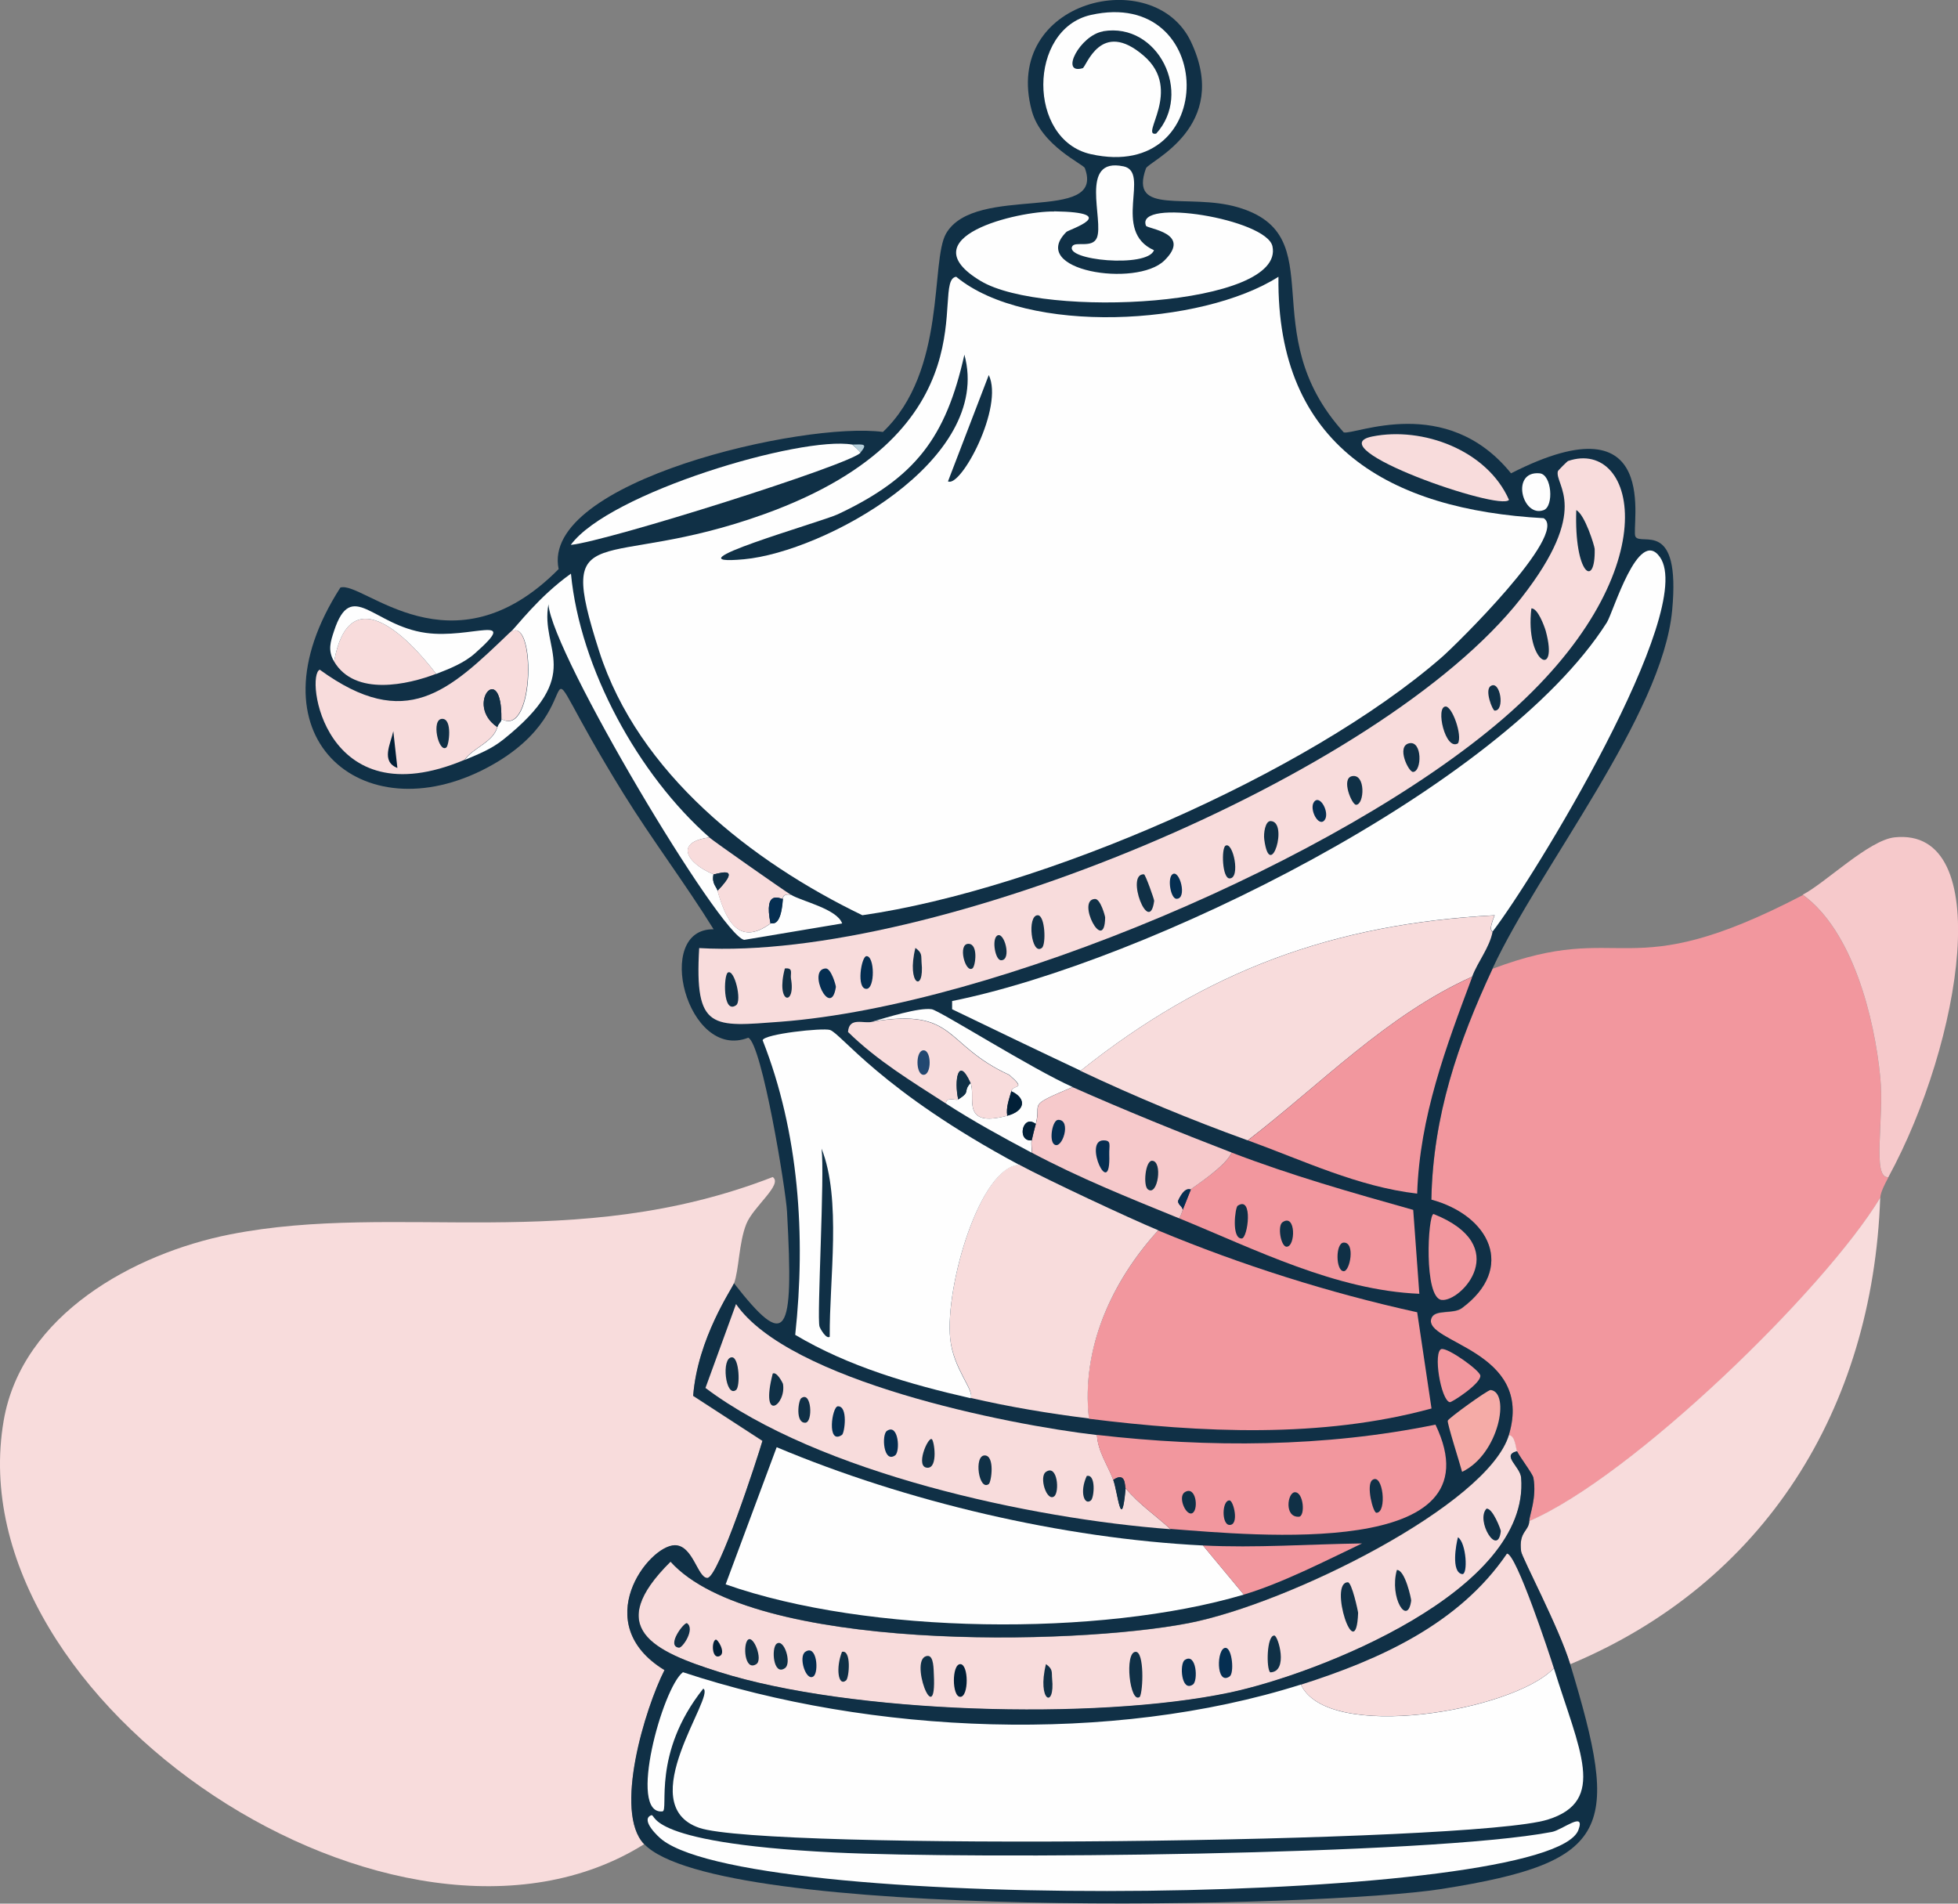
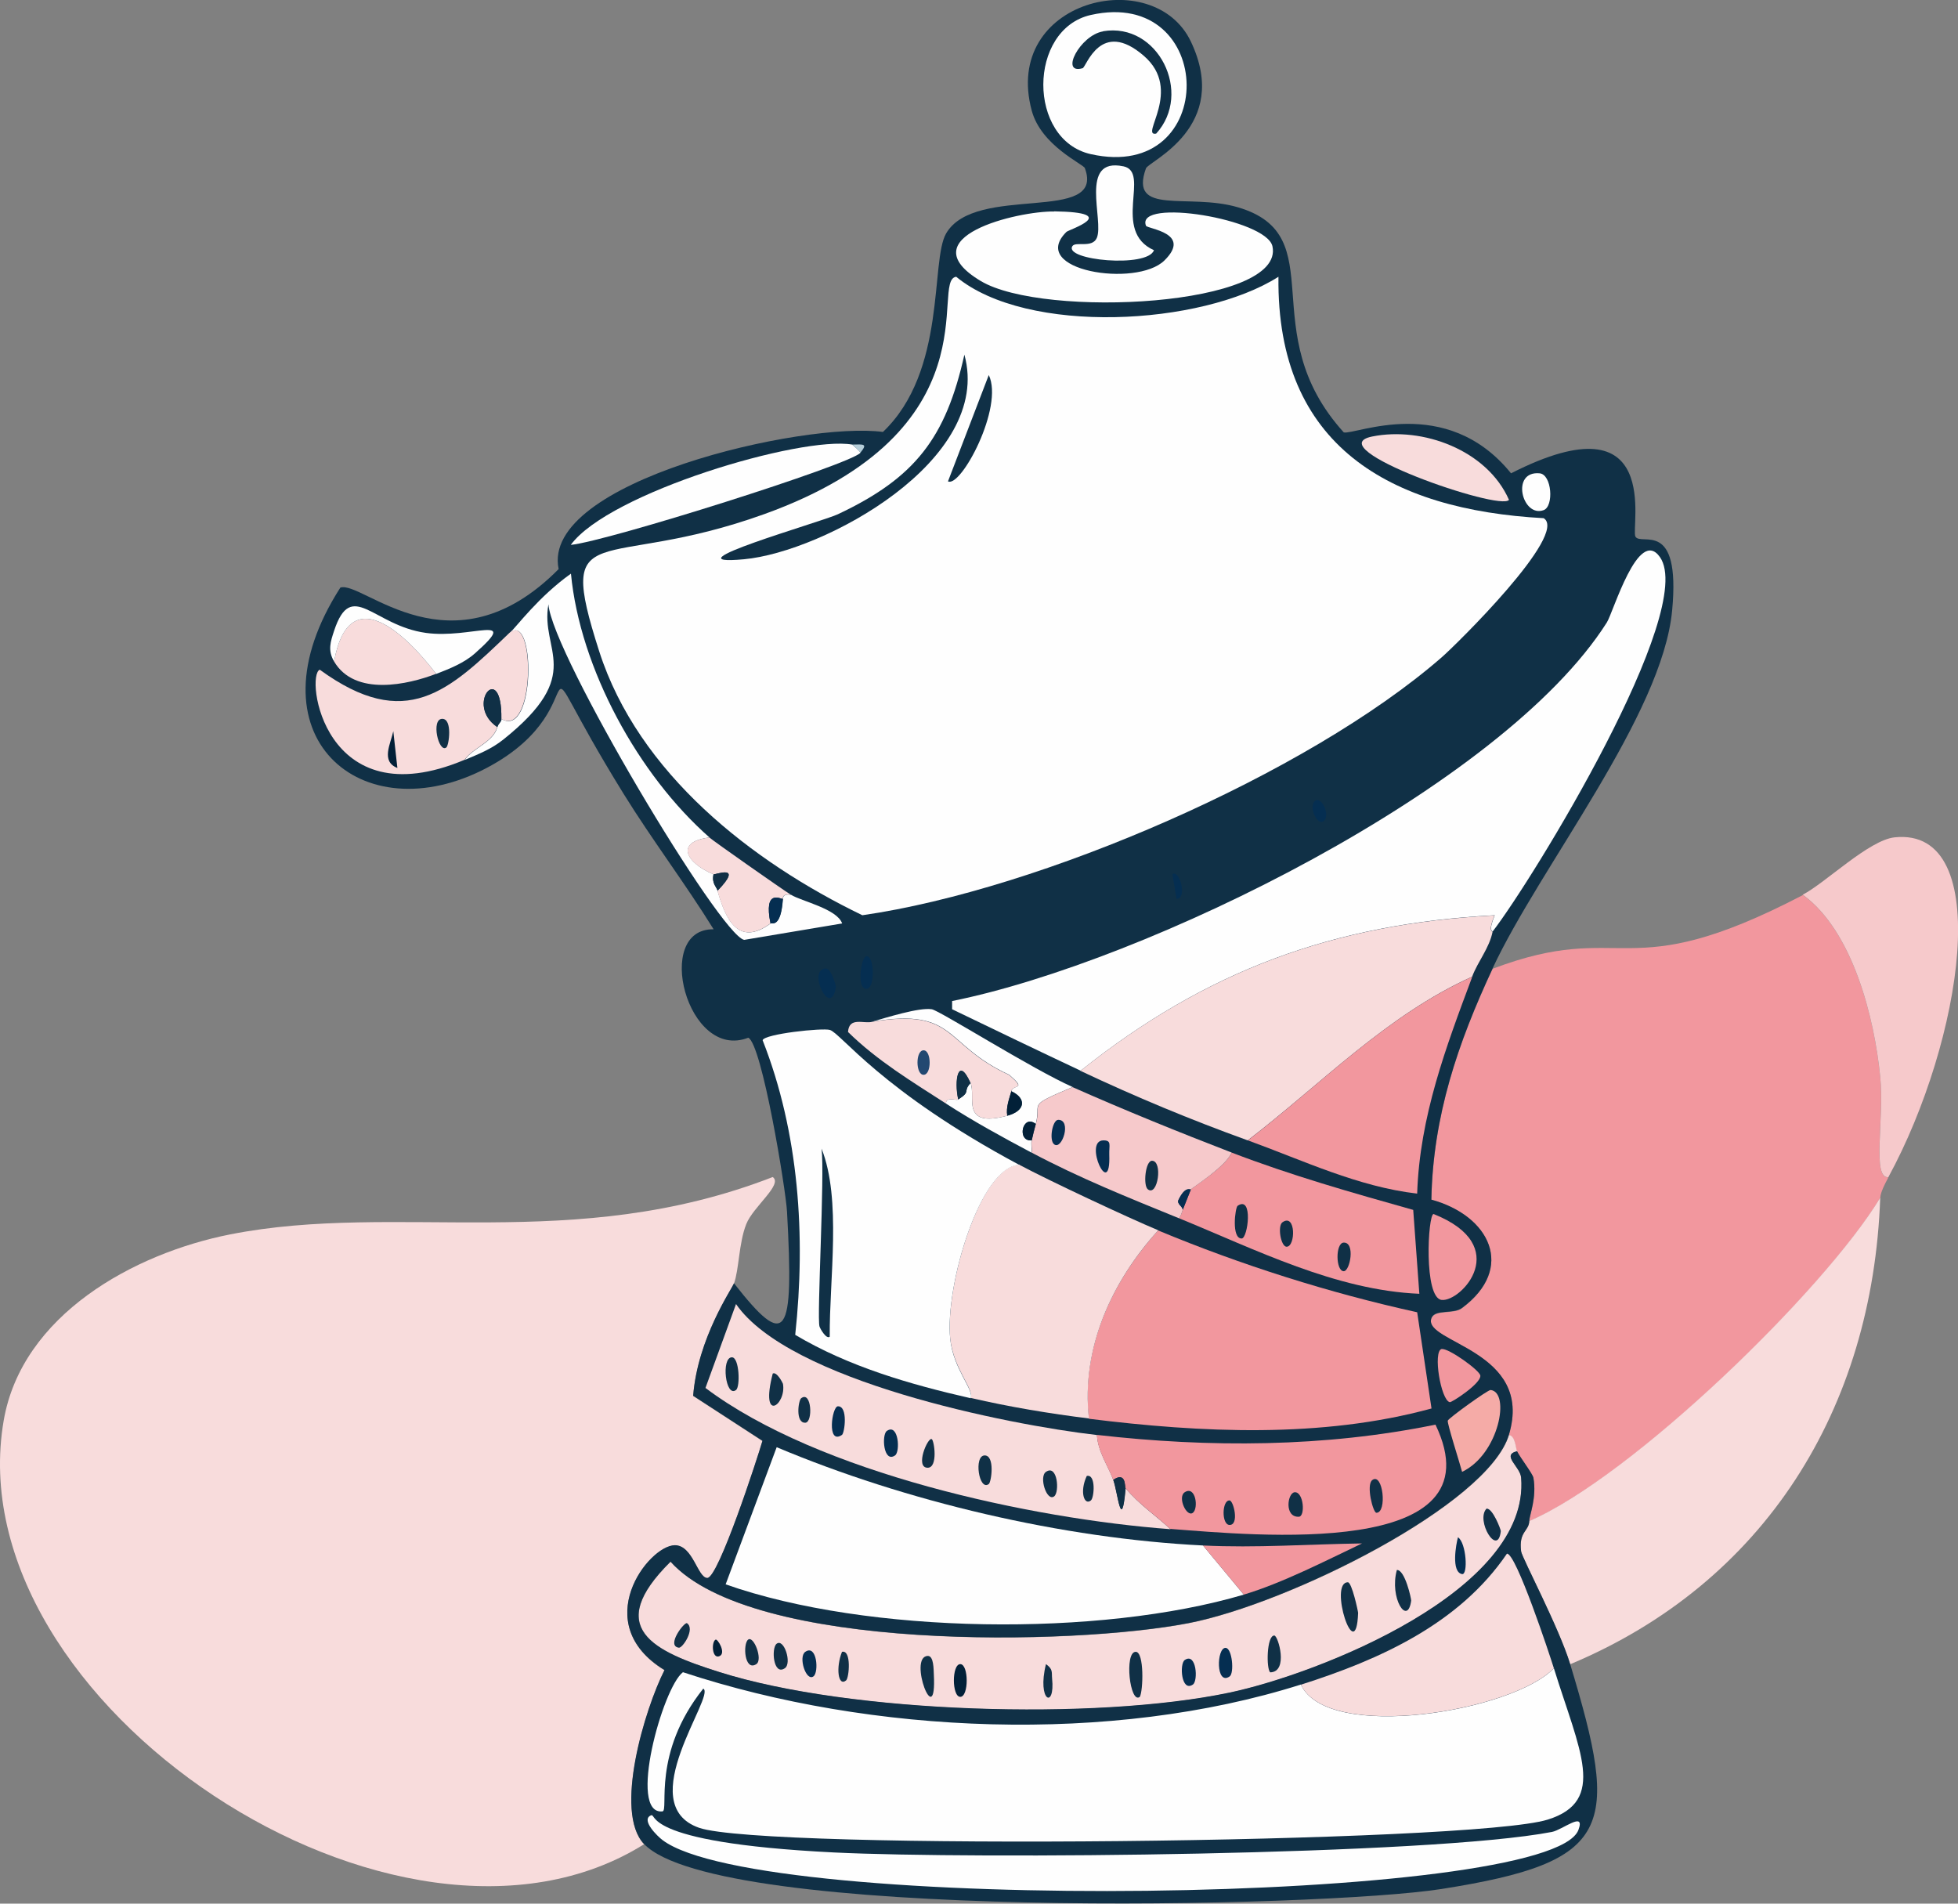
<svg xmlns="http://www.w3.org/2000/svg" width="144" height="140" viewBox="0 0 144 140" fill="none">
  <rect x="0" y="0" width="144" height="140" fill="#808080" stroke="none" />
  <g clip-path="url(#clip0_864_12083)">
    <path d="M53.98 94.394C53.829 94.815 51.313 98.428 50.98 102.667L56.076 105.979C55.7 107.273 52.84 116.064 52.023 116.064C51.302 116.064 50.958 113.637 49.625 113.659C47.689 113.681 43.281 119.419 48.872 122.839C47.442 125.675 45.119 133.269 47.367 135.631C29.399 146.882 -3.3 125.276 0.27 104.48C1.603 96.702 9.84 92.183 16.926 90.781C29.248 88.354 42.162 92.258 56.829 86.563C57.603 87.102 55.388 88.742 54.883 90.025C54.334 91.406 54.356 93.369 53.98 94.394Z" fill="#F8DCDC" />
    <path d="M132.581 65.81C136.259 68.463 137.85 74.849 138.28 79.207C138.581 82.292 137.646 86.682 138.882 86.585C138.183 87.868 138.323 88.019 138.28 88.095C134.194 94.88 120.065 108.622 112.474 111.869C112.484 111.426 113.033 110.175 112.775 108.708C112.721 108.417 111.829 107.252 111.57 106.756C111.463 106.551 111.441 105.612 110.968 105.548C112.85 99.302 104.635 98.784 105.269 96.972C105.517 96.282 106.882 96.692 107.517 96.217C111.484 93.272 109.56 89.411 105.269 88.246C105.388 82.076 107.216 76.737 109.775 71.246C119.592 67.535 119.377 72.713 132.581 65.831V65.81Z" fill="#F2979E" />
    <path d="M115.473 122.386C114.667 119.732 111.936 114.554 111.871 114.112C111.678 112.624 112.441 112.645 112.473 111.858C120.054 108.6 134.183 94.858 138.28 88.084C137.731 103.617 129.785 116.41 115.473 122.396V122.386Z" fill="#F8DCDC" />
    <path d="M138.883 86.574C137.647 86.682 138.593 82.281 138.281 79.196C137.851 74.838 136.259 68.463 132.582 65.799C134.259 64.925 137.442 61.786 139.335 61.581C146.808 60.794 144.302 76.607 138.883 86.563V86.574Z" fill="#F6C9CB" />
    <path d="M111.579 106.734C110.386 107.036 111.816 107.867 111.88 108.686C112.547 117.003 96.966 123.108 90.429 124.489C80.568 126.571 62.536 126.02 52.923 122.979C48.063 121.436 44.375 119.743 49.321 114.856C55.31 121.522 78.956 121.026 87.429 119.376C94.805 117.941 109.429 110.66 110.977 105.537C111.45 105.591 111.472 106.529 111.579 106.745V106.734Z" fill="#F8DCDC" />
    <path d="M99.13 116.366C99.42 116.366 99.882 118.502 99.882 118.621C99.732 122.698 97.678 116.366 99.13 116.366Z" fill="#103046" />
    <path d="M83.527 121.479C84.162 121.479 84.076 124.349 83.828 124.791C83.097 125.363 82.667 121.479 83.527 121.479Z" fill="#103046" />
    <path d="M102.732 115.46C103.334 115.439 103.796 117.596 103.785 117.715C103.527 119.635 102.162 117.52 102.732 115.46Z" fill="#103046" />
    <path d="M68.227 121.782C68.69 121.76 68.657 122.828 68.679 123.141C68.905 127.488 66.743 121.846 68.227 121.782Z" fill="#103046" />
    <path d="M93.72 120.282C93.999 120.282 94.784 122.957 93.419 122.989C93.118 122.752 93.15 120.26 93.72 120.282Z" fill="#103046" />
    <path d="M70.624 122.385C71.248 122.385 71.258 124.791 70.624 124.791C70.001 124.791 69.99 122.385 70.624 122.385Z" fill="#022038" />
    <path d="M109.323 110.952C109.774 110.887 110.387 112.505 110.376 112.602C110.161 114.565 108.505 111.815 109.323 110.952Z" fill="#103046" />
    <path d="M90.13 121.188C90.625 121.188 90.786 123.054 90.432 123.291C89.41 123.993 89.464 121.188 90.13 121.188Z" fill="#052E51" />
    <path d="M107.225 113.055C107.848 113.465 107.977 115.849 107.526 115.763C106.708 115.612 107.085 113.562 107.225 113.055Z" fill="#052E51" />
    <path d="M87.13 122.084C87.99 121.49 88.13 123.615 87.732 123.885C86.872 124.478 86.732 122.353 87.13 122.084Z" fill="#052E51" />
    <path d="M57.117 120.886C57.665 120.465 58.257 122.332 57.719 122.687C56.87 123.27 56.708 121.199 57.117 120.886Z" fill="#103046" />
    <path d="M59.227 121.479C60.077 120.897 60.238 122.968 59.83 123.281C59.281 123.701 58.69 121.835 59.227 121.479Z" fill="#052E51" />
    <path d="M55.02 120.584C55.428 120.261 56.127 122.062 55.622 122.386C54.751 122.946 54.622 120.897 55.02 120.584Z" fill="#103046" />
    <path d="M61.924 121.479C62.634 121.307 62.451 123.399 62.225 123.583C61.634 124.068 61.462 122.634 61.924 121.479Z" fill="#103046" />
    <path d="M76.925 122.385C77.463 122.763 77.333 122.989 77.376 123.442C77.613 125.74 76.247 125.114 76.925 122.385Z" fill="#103046" />
    <path d="M50.528 119.376C51.141 119.807 50.195 121.22 49.926 121.177C48.958 121.048 50.345 119.246 50.528 119.376Z" fill="#103046" />
    <path d="M52.624 120.584C52.775 120.498 53.42 121.566 52.925 121.792C52.366 122.051 52.301 120.767 52.624 120.584Z" fill="#022038" />
    <path d="M109.774 71.224C107.214 76.715 105.386 82.065 105.268 88.224C109.558 89.389 111.483 93.261 107.515 96.195C106.87 96.67 105.505 96.249 105.268 96.951C104.634 98.763 112.86 99.281 110.967 105.526C109.419 110.65 94.784 117.931 87.419 119.365C78.945 121.016 55.311 121.512 49.311 114.846C44.365 119.743 48.042 121.436 52.913 122.968C62.526 126.01 80.558 126.549 90.419 124.478C96.956 123.097 112.537 116.992 111.87 108.676C111.806 107.845 110.386 107.015 111.569 106.723C111.827 107.23 112.72 108.384 112.774 108.676C113.032 110.143 112.483 111.394 112.472 111.836C112.451 112.624 111.677 112.613 111.87 114.091C111.924 114.544 114.666 119.71 115.472 122.364C119.139 134.477 118.666 136.926 106.021 138.921C97.257 140.302 52.752 141.273 47.365 135.61C45.118 133.248 47.429 125.654 48.87 122.817C43.268 119.398 47.688 113.659 49.623 113.638C50.967 113.627 51.3 116.043 52.021 116.043C52.838 116.043 55.698 107.252 56.075 105.957L50.978 102.646C51.311 98.407 53.827 94.793 53.978 94.373C57.849 99.313 58.397 98.396 57.881 89.109C57.795 87.501 56.042 76.79 55.032 76.316C50.526 78.074 48.021 68.258 52.483 68.344C50.397 64.979 47.967 61.775 45.881 58.41C37.773 45.304 44.634 51.787 35.827 56.458C26.612 61.344 18.042 54.106 25.032 43.212C26.666 42.672 33.225 49.791 41.085 41.852C39.73 35.402 59.139 30.979 64.935 31.767C69.644 27.29 68.408 19.2 69.58 17.172C71.731 13.462 81.333 16.515 79.784 12.362C79.677 12.07 76.58 10.722 75.881 8.144C73.677 0 84.849 -2.675 87.58 3.053C90.569 9.341 84.472 11.855 84.279 12.383C83.01 15.91 87.386 14.174 91.032 15.242C98.107 17.313 92.107 24.389 98.827 31.799C99.623 32.015 106.354 28.908 111.128 34.809C122.397 29.07 119.903 38.854 120.279 39.468C120.709 40.18 123.612 38.109 122.978 44.883C122.257 52.617 113.236 63.771 109.774 71.214V71.224Z" fill="#103046" />
    <path d="M95.678 123.896C97.645 128.146 111.269 125.859 114.28 122.688C116.151 128.728 118.215 132.449 113.828 133.819C108.269 135.556 56.258 136.095 51.42 134.423C46.452 132.698 52.678 124.672 51.721 124.187C47.914 128.965 49.215 133.161 48.721 133.215C46.14 133.485 48.731 124.101 50.226 122.979C64.097 127.563 81.721 128.307 95.678 123.885V123.896Z" fill="#FEFEFE" />
    <path d="M109.776 68.517C109.787 68.452 109.421 68.549 109.927 67.309C98.067 67.934 88.712 71.375 79.475 78.743C76.314 77.254 73.174 75.744 70.023 74.223V73.619C84.281 70.75 110.475 57.903 118.174 45.779C118.647 45.034 120.486 38.713 122.077 40.968C124.841 44.883 112.755 64.644 109.776 68.506V68.517Z" fill="#FEFEFE" />
    <path d="M88.475 113.659L91.475 117.273C80.894 120.401 63.84 120.207 53.367 116.518L57.12 106.432C66.636 110.434 78.12 113.141 88.475 113.659Z" fill="#FEFEFE" />
    <path d="M47.828 133.528C48.441 133.194 46.613 135.502 61.333 136.235C71.58 136.742 105.161 136.451 114.139 134.725C114.914 134.574 116.613 133.15 116.086 134.574C114.064 140.065 55.967 140.777 48.731 135.329C48.355 135.049 47.161 133.884 47.828 133.528Z" fill="#FEFEFE" />
    <path d="M80.075 104.329C79.495 99.162 81.753 94.265 85.172 90.489C91.29 93.035 97.753 95.084 104.226 96.508L105.28 103.584C97.194 105.796 88.312 105.364 80.075 104.339V104.329Z" fill="#F2979E" />
    <path d="M109.773 68.517C109.536 69.725 108.687 70.706 108.267 71.828C101.988 74.654 97.149 79.735 91.762 83.866C87.504 82.324 83.558 80.684 79.461 78.753C88.698 71.386 98.052 67.945 109.913 67.319C109.407 68.56 109.773 68.463 109.762 68.527L109.773 68.517Z" fill="#F8DCDC" />
    <path d="M74.979 85.668C77.065 86.789 82.979 89.561 85.183 90.478C81.753 94.254 79.506 99.162 80.086 104.318C77.194 103.962 74.226 103.466 71.388 102.808C71.667 102.214 70.119 100.672 69.882 98.439C69.495 94.577 72.097 85.732 74.979 85.646V85.668Z" fill="#F8DCDC" />
    <path d="M108.279 71.828C106.343 77.006 104.408 82.119 104.225 87.782C99.859 87.275 95.849 85.344 91.773 83.866C97.15 79.735 101.988 74.654 108.279 71.828Z" fill="#F2979E" />
    <path d="M114.278 122.687C111.267 125.848 97.654 128.135 95.676 123.896C101.482 122.051 107.321 119.419 110.826 114.263C111.493 114.198 113.977 121.717 114.278 122.687Z" fill="#F8DCDC" />
    <path d="M77.527 15.543C82.581 15.619 78.592 16.892 78.431 17.054C75.56 19.901 83.581 21.174 85.635 19.157C87.71 17.118 84.377 16.838 84.28 16.601C83.474 14.53 93.14 16.104 93.581 18.111C94.538 22.533 76.753 23.439 72.13 20.667C66.721 17.431 74.882 15.511 77.527 15.554V15.543Z" fill="#FEFEFE" />
    <path d="M52.173 61.592C49.603 61.915 50.474 63.469 52.474 64.299C52.334 64.99 52.689 65.184 52.775 65.507C53.356 67.578 54.291 69.66 56.678 67.913C56.775 67.848 57.431 68.269 57.581 66.111C57.614 66.111 57.474 65.701 58.184 65.809C58.925 66.273 61.56 66.834 61.936 67.913L54.732 69.121C52.979 68.819 40.592 48.076 40.334 44.441C39.711 47.871 43.087 49.532 37.033 54.375C36.13 55.098 35.227 55.443 34.184 55.886C34.764 55.001 36.248 54.623 36.581 53.48C36.667 53.178 36.883 53.113 36.883 52.876C39.409 54.343 39.399 44.883 37.485 46.555C38.033 46.037 39.603 43.891 41.99 42.187C42.657 49.166 46.958 57.007 52.194 61.602L52.173 61.592Z" fill="#FEFEFE" />
    <path d="M62.675 32.695C62.675 32.695 63.235 33.148 63.278 33.299C62.557 34.162 44.654 39.814 41.977 40.073C44.783 36.233 58.901 32.047 62.675 32.695Z" fill="#FEFEFE" />
    <path d="M78.871 79.951C75.398 81.418 76.624 81.008 76.172 82.658C75.193 81.892 74.752 83.963 75.871 83.866C75.806 84.147 75.903 84.481 75.871 84.772C73.72 83.629 71.624 82.486 69.57 81.159C69.57 80.619 70.301 80.965 70.473 80.857C71.441 80.242 70.774 80.317 71.376 79.649C71.806 80.609 70.581 82.982 74.075 82.054C75.408 81.698 75.516 80.781 74.376 80.253C74.527 79.703 75.548 80.188 74.226 79.044C69.376 76.823 70.387 74.104 64.172 75.129C65.15 74.849 67.602 74.072 68.527 74.223C69.107 74.32 75.946 78.645 78.882 79.94L78.871 79.951Z" fill="#FEFEFE" />
    <path d="M100.923 32.101C104.611 31.357 109.364 33.093 110.977 36.761C110.364 37.635 96.826 32.921 100.923 32.101Z" fill="#F8DCDC" />
    <path d="M32.076 49.554C30.033 50.341 26.108 51.247 24.57 48.648C25.656 42.661 29.764 46.533 32.076 49.554Z" fill="#F8DCDC" />
    <path d="M52.172 61.592C52.505 61.883 57.473 65.367 58.172 65.809C57.462 65.701 57.602 66.101 57.57 66.111C57.441 66.133 56.14 65.324 56.666 67.913C54.279 69.66 53.344 67.578 52.763 65.507C54.731 63.49 52.58 64.353 52.462 64.299C50.462 63.469 49.591 61.915 52.161 61.592H52.172Z" fill="#F8DCDC" />
    <path d="M91.473 117.272L88.473 113.659C92.354 113.853 96.301 113.562 100.172 113.508C97.494 114.781 94.29 116.431 91.473 117.272Z" fill="#F2979E" />
    <path d="M82.622 12.232C84.654 12.653 81.719 16.989 84.869 18.402C84.385 19.729 78.213 19.136 78.869 18.1C79.106 17.733 80.331 18.273 80.665 17.496C81.213 16.223 79.321 11.542 82.611 12.232H82.622Z" fill="#FEFEFE" />
    <path d="M32.075 49.554C29.763 46.534 25.666 42.661 24.57 48.648C24.086 47.828 24.311 47.181 24.57 46.394C25.849 42.521 27.43 46.005 31.322 46.545C34.634 47.008 38.333 45.035 34.924 48.055C34.118 48.767 33.075 49.176 32.075 49.565V49.554Z" fill="#FEFEFE" />
    <path d="M105.431 89.281C111.302 91.622 107.474 95.743 106.033 95.602C104.689 95.473 105.012 89.303 105.431 89.281Z" fill="#F2979E" />
    <path d="M109.625 102.225C111.088 102.376 110.26 106.939 107.529 108.244C107.367 107.629 106.421 104.674 106.475 104.48C106.529 104.296 109.432 102.204 109.625 102.225Z" fill="#F5ABA7" />
    <path d="M106.022 99.216C106.473 99.097 108.839 100.78 108.871 101.168C108.925 101.751 106.763 103.153 106.624 103.121C105.968 102.98 105.366 99.388 106.022 99.205V99.216Z" fill="#F2979E" />
    <path d="M113.227 34.809C114.131 34.884 114.292 37.236 113.529 37.516C111.948 38.099 111.077 34.614 113.227 34.809Z" fill="#FEFEFE" />
    <path d="M63.27 33.298C63.227 33.158 62.711 32.705 62.668 32.694C63.56 32.673 63.819 32.63 63.27 33.298Z" fill="#B6CFDA" />
    <path d="M70.325 20.355C75.54 24.669 88.357 23.957 94.023 20.355C93.873 32.813 102.249 37.495 113.529 38.109C115.389 39.274 107.023 47.483 106.023 48.346C96.131 56.954 76.475 65.432 63.421 67.309C55.292 63.383 46.948 56.878 44.066 47.893C40.808 37.732 44.152 42.154 56.217 37.807C73.314 31.648 68.368 20.646 70.314 20.355H70.325Z" fill="#FEFEFE" />
    <path d="M70.925 26.082C73.064 33.848 60.559 40.59 54.72 41.129C48.774 41.679 60.376 38.4 61.624 37.818C67.301 35.143 69.559 32.209 70.925 26.082Z" fill="#103046" />
    <path d="M72.719 27.581C73.848 29.933 70.665 35.887 69.719 35.402L72.719 27.581Z" fill="#103046" />
-     <path d="M115.324 33.902C120.41 32.176 122.916 42.197 110.529 52.865C98.518 63.21 73.206 73.932 57.421 75.14C52.4 75.517 51.066 75.808 51.421 69.725C68.453 70.717 101.55 57.169 111.873 43.988C117.066 37.365 114.313 35.682 114.572 34.657C114.582 34.603 115.26 33.924 115.324 33.902Z" fill="#F8DCDC" />
    <path d="M115.926 37.516C116.56 37.84 117.27 40.148 117.28 40.375C117.345 43.33 115.764 42.23 115.926 37.516Z" fill="#103046" />
    <path d="M112.625 44.743C113.098 44.721 113.571 46.037 113.679 46.393C114.668 50.018 112.141 48.745 112.625 44.743Z" fill="#103046" />
    <path d="M106.323 51.959C106.807 51.959 107.56 54.074 107.227 54.667C106.291 55.249 105.549 51.959 106.323 51.959Z" fill="#103046" />
    <path d="M84.131 64.299C84.238 64.299 84.894 66.155 84.883 66.252C84.528 68.905 82.733 64.235 84.131 64.299Z" fill="#103046" />
    <path d="M80.526 66.112C80.934 66.09 81.278 67.384 81.278 67.471C81.235 70.243 79.117 66.176 80.526 66.112Z" fill="#103046" />
    <path d="M60.722 71.224C61.131 71.203 61.486 72.497 61.475 72.584C61.109 75.01 59.324 71.289 60.722 71.224Z" fill="#052E51" />
    <path d="M53.528 71.526C54.012 71.224 54.593 73.619 54.13 73.932C53.141 74.611 53.216 71.72 53.528 71.526Z" fill="#103046" />
    <path d="M76.321 67.309C76.869 67.309 76.945 69.477 76.622 69.714C75.848 70.307 75.514 67.309 76.321 67.309Z" fill="#103046" />
    <path d="M103.624 54.666C104.613 54.429 104.581 56.738 103.925 56.77C103.592 56.791 102.678 54.893 103.624 54.666Z" fill="#103046" />
    <path d="M93.432 60.384C94.808 60.384 93.41 64.936 92.98 61.743C92.915 61.268 93.055 60.395 93.432 60.384Z" fill="#103046" />
    <path d="M99.429 57.083C100.451 56.867 100.354 59.176 99.731 59.187C99.419 59.187 98.612 57.256 99.429 57.083Z" fill="#103046" />
    <path d="M63.72 70.318C64.333 70.286 64.365 72.724 63.72 72.724C62.957 72.724 63.344 70.34 63.72 70.318Z" fill="#052E51" />
    <path d="M90.128 62.196C90.687 61.851 91.257 64.601 90.429 64.601C89.881 64.601 89.816 62.39 90.128 62.196Z" fill="#103046" />
    <path d="M67.323 69.714C67.861 70.092 67.732 70.318 67.775 70.772C68.011 73.069 66.646 72.443 67.323 69.714Z" fill="#103046" />
    <path d="M71.224 69.412C71.966 69.412 71.74 71.052 71.525 71.213C70.998 71.613 70.407 69.401 71.224 69.412Z" fill="#103046" />
    <path d="M57.722 71.224C58.378 71.149 58.109 71.602 58.173 71.979C58.539 74.018 57.023 73.867 57.722 71.224Z" fill="#103046" />
    <path d="M73.323 68.819C73.849 68.42 74.441 70.631 73.624 70.62C73.194 70.62 72.935 69.11 73.323 68.819Z" fill="#103046" />
-     <path d="M86.225 64.299C86.752 63.9 87.343 66.111 86.526 66.1C86.096 66.1 85.838 64.59 86.225 64.299Z" fill="#052E51" />
+     <path d="M86.225 64.299C86.752 63.9 87.343 66.111 86.526 66.1Z" fill="#052E51" />
    <path d="M109.622 50.46C110.332 49.964 110.708 52.283 109.923 52.261C109.773 52.261 109.17 50.773 109.622 50.46Z" fill="#103046" />
    <path d="M96.731 58.884C97.204 58.55 97.871 59.995 97.333 60.394C96.86 60.729 96.193 59.283 96.731 58.884Z" fill="#052E51" />
    <path d="M74.978 85.668C72.097 85.754 69.484 94.588 69.882 98.461C70.107 100.693 71.667 102.236 71.387 102.829C66.935 101.815 62.419 100.51 58.484 98.169C59.269 90.91 58.763 83.295 56.086 76.499C56.236 76.035 60.473 75.582 61.032 75.744C61.86 75.992 64.774 80.22 74.978 85.678V85.668Z" fill="#FEFEFE" />
    <path d="M60.42 84.47C61.904 88.192 60.99 94.081 61.022 98.309C60.775 98.504 60.334 97.749 60.27 97.555C60.065 96.929 60.667 86.347 60.42 84.46V84.47Z" fill="#103046" />
    <path d="M80.678 105.537C80.743 106.745 81.474 107.759 81.883 108.848C82.205 109.722 82.485 112.839 82.786 109.452C83.797 110.66 84.958 111.416 86.087 112.462C75.818 111.696 60.205 108.331 51.883 102.074L54.13 95.904C58.023 101.546 74.033 104.771 80.678 105.537Z" fill="#F8DCDC" />
    <path d="M53.829 99.82C54.377 99.82 54.452 101.988 54.13 102.225C53.356 102.819 53.022 99.82 53.829 99.82Z" fill="#103046" />
    <path d="M56.83 101.017C57.131 100.845 57.572 101.718 57.583 101.772C57.851 103.326 55.873 104.739 56.83 101.017Z" fill="#103046" />
    <path d="M61.622 103.423C62.386 103.401 62.117 105.396 61.923 105.526C60.784 106.303 61.182 103.433 61.622 103.423Z" fill="#052E51" />
    <path d="M72.419 107.036C73.182 107.036 72.913 108.989 72.72 109.14C71.989 109.69 71.601 107.036 72.419 107.036Z" fill="#103046" />
    <path d="M65.224 105.234C66.084 104.641 66.224 106.766 65.826 107.036C64.966 107.629 64.826 105.504 65.224 105.234Z" fill="#052E51" />
    <path d="M76.927 108.244C77.776 107.662 77.937 109.733 77.529 110.046C76.98 110.466 76.389 108.6 76.927 108.244Z" fill="#103046" />
    <path d="M68.526 105.838C68.709 105.946 68.999 107.942 68.225 107.942C67.268 107.942 68.236 105.666 68.526 105.838Z" fill="#103046" />
    <path d="M58.924 102.829C59.687 102.247 59.806 104.609 59.225 104.631C58.483 104.663 58.709 102.991 58.924 102.829Z" fill="#103046" />
    <path d="M79.926 108.546C80.615 108.384 80.475 110.153 80.228 110.347C79.744 110.747 79.378 109.711 79.926 108.546Z" fill="#103046" />
    <path d="M86.077 112.451C84.948 111.405 83.786 110.65 82.775 109.442C82.711 109.366 82.84 108.18 81.872 108.838C81.464 107.759 80.733 106.734 80.668 105.526C88.937 106.475 97.421 106.443 105.571 104.771C110.345 114.727 92.206 112.904 86.066 112.44L86.077 112.451Z" fill="#F2979E" />
    <path d="M82.774 109.441C82.473 112.839 82.204 109.711 81.871 108.837C82.828 108.179 82.71 109.366 82.774 109.441Z" fill="#103046" />
    <path d="M100.925 108.848C101.71 108.255 102.032 111.264 101.226 111.253C100.979 111.253 100.452 109.204 100.925 108.848Z" fill="#103046" />
    <path d="M95.224 109.744C95.88 109.711 96.009 111.523 95.525 111.545C94.428 111.599 94.687 109.765 95.224 109.744Z" fill="#103046" />
    <path d="M87.129 109.744C87.935 109.226 88.161 110.919 87.731 111.254C87.268 111.61 86.58 110.1 87.129 109.744Z" fill="#103046" />
    <path d="M90.432 110.347C90.722 110.369 91.152 112.149 90.432 112.149C89.819 112.149 89.862 110.304 90.432 110.347Z" fill="#103046" />
    <path d="M86.676 89.583C86.783 89.626 86.977 89.012 86.977 88.979L87.579 87.469C87.719 87.318 90.181 85.776 90.579 84.762C94.923 86.434 99.439 87.717 103.934 88.979L104.385 95.149C98.235 94.89 92.353 91.903 86.686 89.583H86.676Z" fill="#F2979E" />
    <path d="M91.021 88.677C92.182 87.89 91.773 91.072 91.322 91.082C90.548 91.104 90.838 88.806 91.021 88.677Z" fill="#103046" />
    <path d="M98.827 91.384C99.687 91.363 99.289 93.488 98.827 93.488C98.225 93.488 98.203 91.395 98.827 91.384Z" fill="#103046" />
    <path d="M94.323 89.885C95.312 89.206 95.29 91.687 94.624 91.687C94.194 91.687 93.935 90.144 94.323 89.885Z" fill="#103046" />
    <path d="M36.873 52.866C36.937 48.465 34.131 51.819 36.572 53.47C36.238 54.613 34.754 55.001 34.174 55.875C23.787 60.254 22.442 49.651 23.518 49.252C29.862 53.869 33.002 50.827 37.464 46.545C39.378 44.873 39.389 54.333 36.862 52.866H36.873Z" fill="#F8DCDC" />
    <path d="M36.871 52.865C36.871 53.103 36.656 53.157 36.57 53.469C34.129 51.819 36.935 48.475 36.871 52.865Z" fill="#103046" />
    <path d="M28.925 53.772L29.226 56.479C27.989 55.993 28.731 54.699 28.925 53.772Z" fill="#022038" />
    <path d="M32.526 52.865C33.29 52.865 33.021 54.818 32.827 54.969C32.258 55.411 31.677 52.865 32.526 52.865Z" fill="#103046" />
    <path d="M80.226 1.1C89.506 -0.981 89.732 13.462 80.226 11.337C75.549 10.291 75.581 2.147 80.226 1.1Z" fill="#FEFEFE" />
    <path d="M81.127 2.297C85.181 1.618 87.74 6.86 85.03 9.827C83.783 10.064 87.041 6.634 84.127 4.11C80.934 1.337 79.891 4.94 79.622 5.016C77.912 5.512 79.428 2.589 81.127 2.308V2.297Z" fill="#103046" />
    <path d="M90.581 84.761C90.172 85.775 87.721 87.329 87.581 87.469C87.538 87.512 87.183 87.189 86.678 88.224C86.516 88.548 86.99 88.677 86.979 88.979C86.979 89.011 86.785 89.626 86.678 89.583C82.957 88.062 79.441 86.66 75.882 84.772C75.914 84.481 75.818 84.147 75.882 83.866C75.957 83.499 76.086 83.025 76.183 82.658C76.635 81.008 75.409 81.418 78.882 79.951C82.678 81.633 86.71 83.273 90.581 84.761Z" fill="#F6C9CB" />
    <path d="M87.582 87.48L86.98 88.99C86.98 88.699 86.517 88.569 86.679 88.235C87.184 87.199 87.539 87.523 87.582 87.48Z" fill="#052E51" />
    <path d="M81.13 83.867C81.775 83.856 81.56 84.201 81.581 84.924C81.7 88.354 79.657 83.91 81.13 83.867Z" fill="#052E51" />
    <path d="M84.721 85.366C85.538 85.366 85.151 88.03 84.42 87.469C84.054 87.189 84.237 85.366 84.721 85.366Z" fill="#103046" />
    <path d="M77.827 82.356C78.838 82.345 78.106 84.61 77.526 84.157C77.138 83.866 77.397 82.356 77.827 82.356Z" fill="#052E51" />
    <path d="M76.172 82.658C76.075 83.014 75.946 83.499 75.871 83.866C74.752 83.963 75.193 81.892 76.172 82.658Z" fill="#022038" />
    <path d="M57.571 66.112C57.421 68.28 56.765 67.848 56.668 67.913C56.141 65.324 57.442 66.133 57.571 66.112Z" fill="#052E51" />
    <path d="M52.775 65.507C52.689 65.194 52.334 64.989 52.474 64.299C52.592 64.353 54.732 63.479 52.775 65.507Z" fill="#103046" />
    <path d="M74.378 80.253C74.217 80.846 73.98 81.418 74.077 82.054C70.582 82.982 71.808 80.609 71.378 79.649C70.464 77.588 70.174 79.498 70.475 80.857C70.313 80.965 69.582 80.619 69.572 81.159C67.066 79.541 64.518 78.009 62.367 75.895C62.443 74.741 63.55 75.323 64.163 75.14C70.378 74.115 69.356 76.833 74.217 79.055C75.528 80.199 74.518 79.713 74.367 80.263L74.378 80.253Z" fill="#F8DCDC" />
    <path d="M71.375 79.649C70.784 80.318 71.44 80.242 70.472 80.857C70.16 79.498 70.451 77.599 71.375 79.649Z" fill="#103046" />
    <path d="M74.077 82.054C73.98 81.418 74.217 80.835 74.378 80.253C75.518 80.781 75.41 81.709 74.077 82.054Z" fill="#022038" />
    <path d="M67.924 77.243C68.516 77.243 68.526 79.044 67.924 79.044C67.333 79.044 67.322 77.243 67.924 77.243Z" fill="#224871" />
  </g>
  <defs>
    <clipPath id="clip0_864_12083">
      <rect width="144" height="140" fill="white" />
    </clipPath>
  </defs>
</svg>